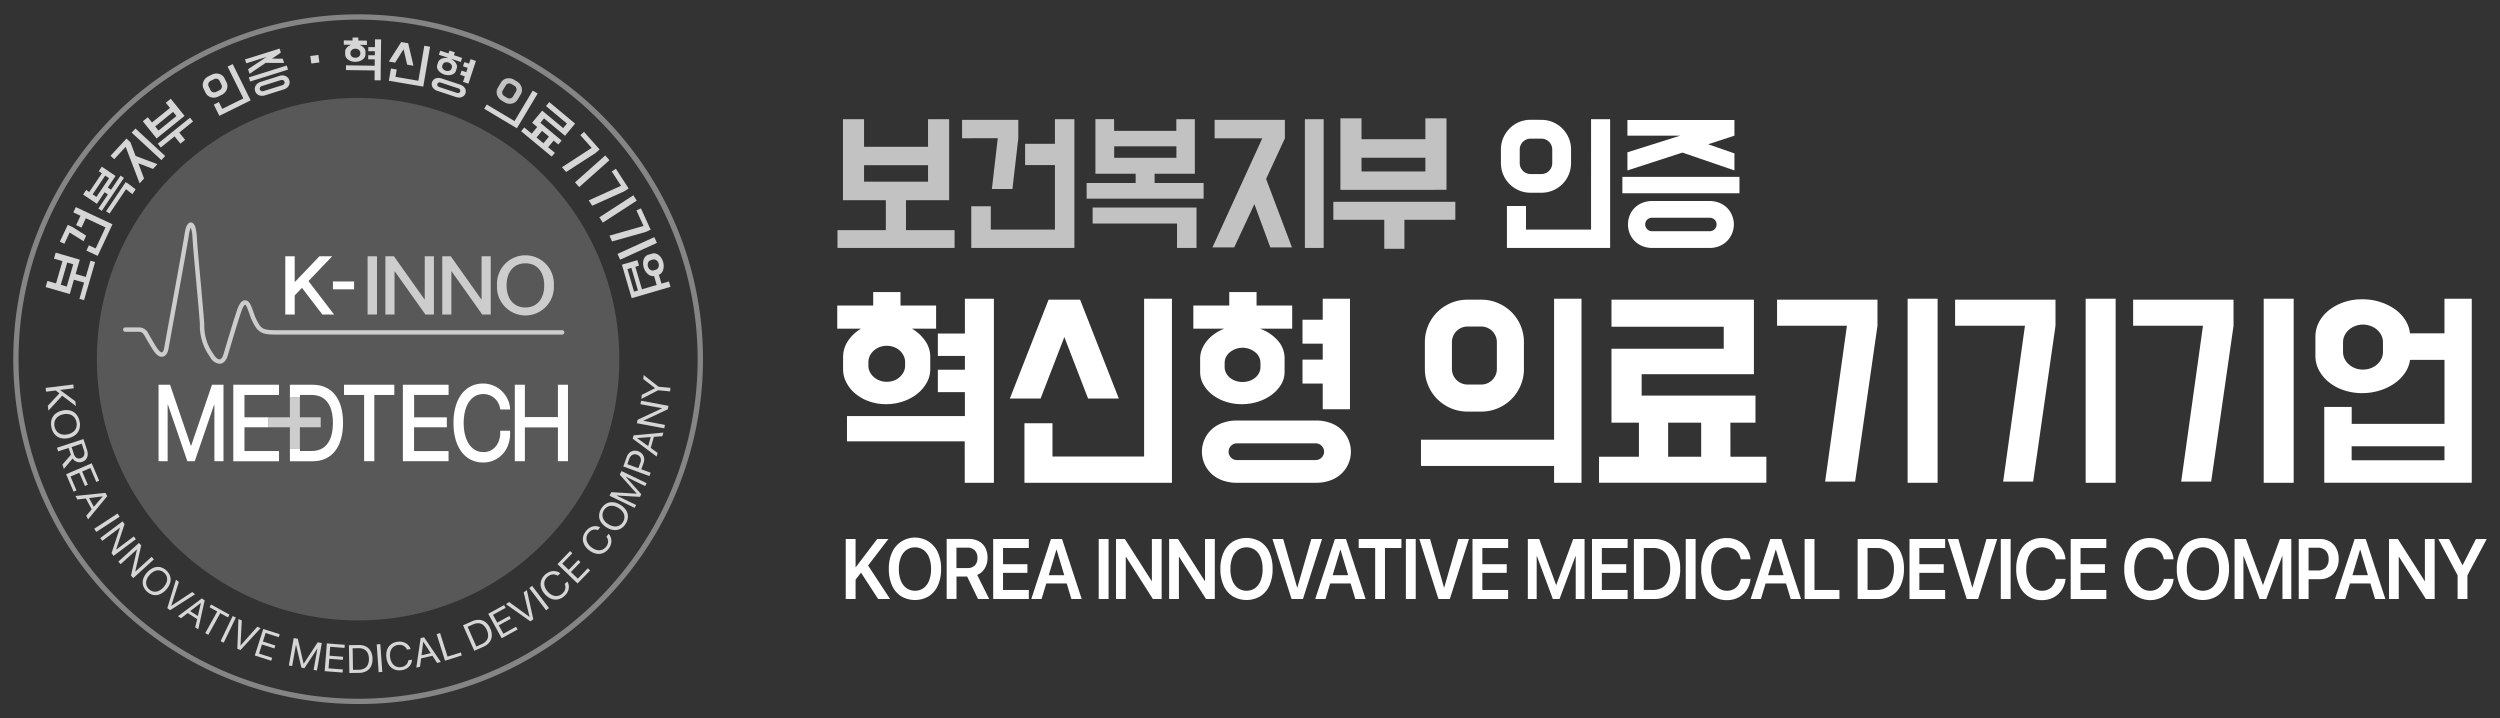
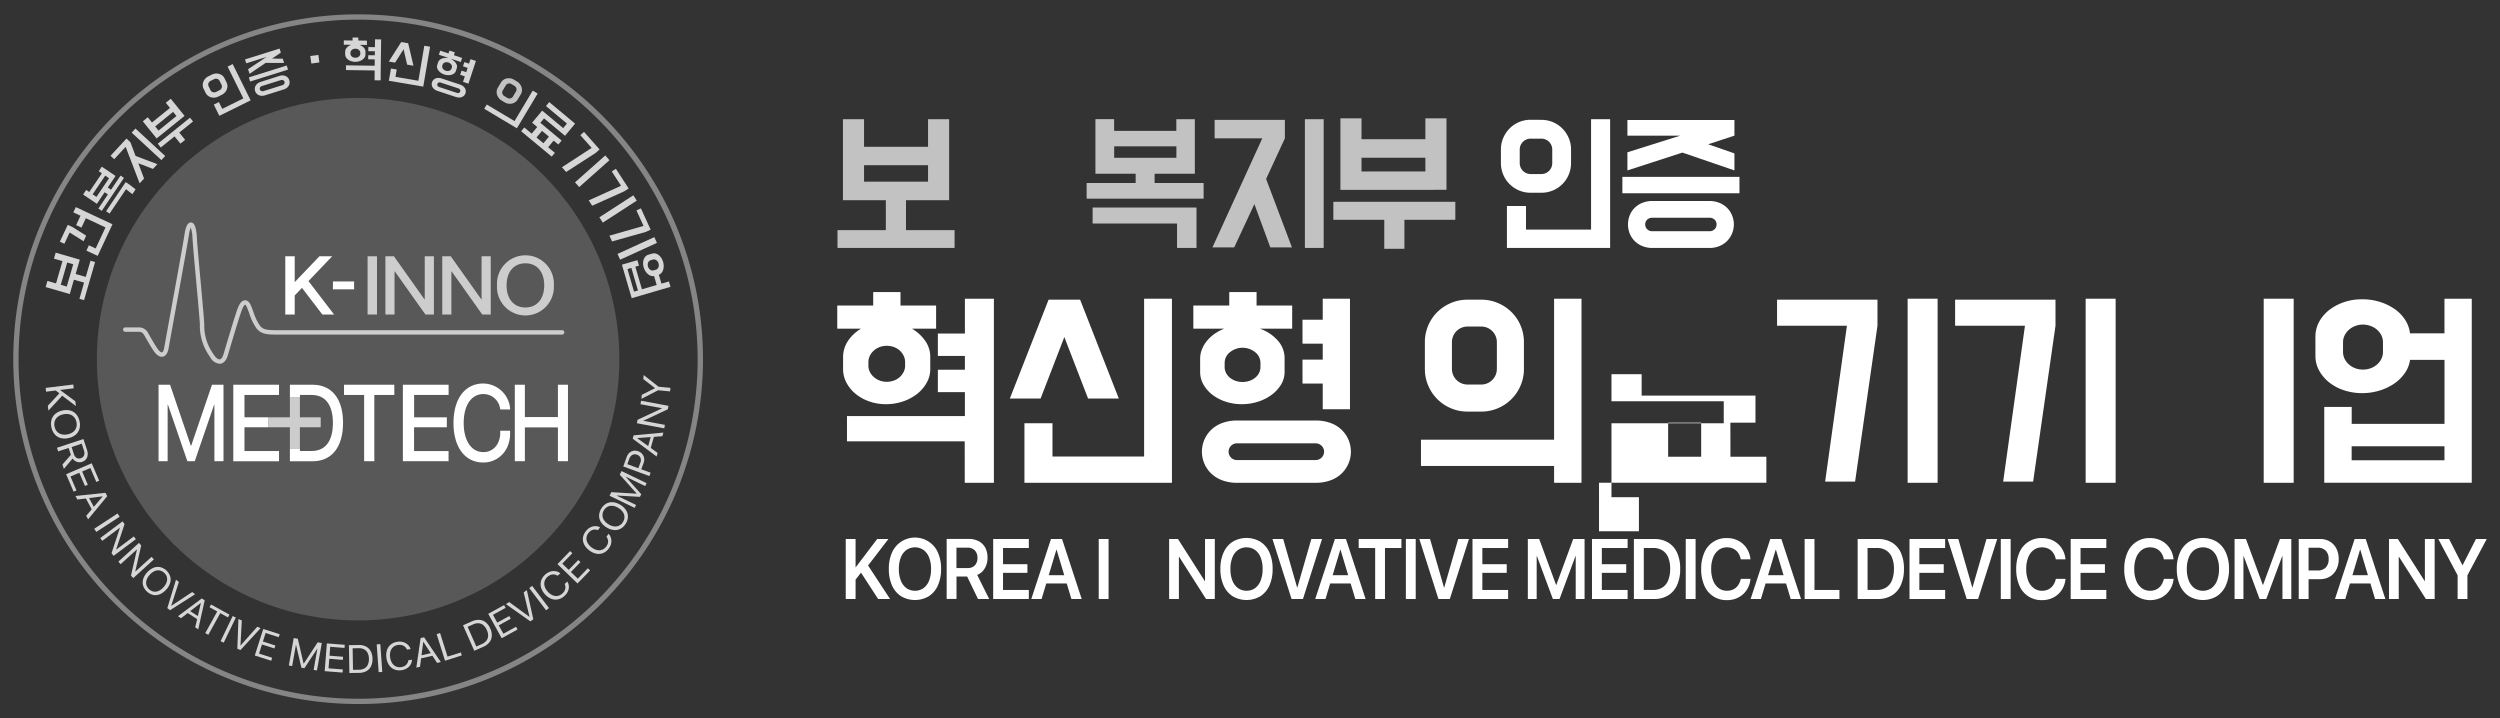
<svg xmlns="http://www.w3.org/2000/svg" width="174" height="50" viewBox="0 0 174 50">
  <rect x="0" y="0" width="174" height="50" fill="#333333" stroke="none" />
  <defs>
    <style>.cls-1,.cls-2,.cls-3,.cls-4,.cls-5,.cls-6{fill:#fff;}.cls-1{fill-opacity:0;}.cls-2{opacity:0.18;}.cls-4{opacity:0.4;}.cls-5{opacity:0.8;}.cls-6{opacity:0.7;}</style>
  </defs>
  <g id="레이어_2" data-name="레이어 2">
    <g id="레이어_1-2" data-name="레이어 1">
      <rect class="cls-1" width="174" height="50" />
      <circle class="cls-2" cx="24.924" cy="25" r="18.182" />
      <path class="cls-3" d="M23.171,19.59h1.475v.547H23.171Z" />
      <polygon class="cls-3" points="23.251 21.89 21.469 19.563 23.119 17.837 22.232 17.837 20.511 19.637 20.511 17.837 19.856 17.837 19.856 21.89 20.511 21.89 20.511 20.564 21.017 20.036 22.436 21.89 23.251 21.89" />
      <path class="cls-4" d="M24.924,49A24,24,0,0,1,7.954,8.029,24,24,0,0,1,41.9,41.971,23.843,23.843,0,0,1,24.924,49Zm0-47.632A23.632,23.632,0,1,0,48.556,25,23.659,23.659,0,0,0,24.924,1.368Z" />
      <path class="cls-5" d="M5.971,19.272l-.707-.2.291-1-1.679-.487L3.753,18l.594.173L3.9,19.726l-.6-.173-.123.427,1.678.487.289-1,.707.2L5.528,20.8l.321.093.77-2.656-.32-.093Zm-1.324.671-.418-.121.45-1.549.417.121Z" />
      <polygon class="cls-5" points="5.105 14.781 5.604 15.015 5.298 15.668 5.67 15.842 5.975 15.189 7.343 15.829 6.658 17.293 6.186 17.072 6.013 17.442 6.798 17.809 7.828 15.609 5.276 14.414 5.105 14.781" />
      <polygon class="cls-5" points="4.847 16.182 5.817 16.792 5.999 16.402 5.054 15.808 4.715 15.649 4.167 16.821 4.48 16.967 4.847 16.182" />
      <polygon class="cls-5" points="8.749 12.673 7.383 14.702 7.626 14.866 8.771 13.166 9.211 13.516 9.438 13.179 9.014 12.851 8.749 12.673" />
      <path class="cls-5" d="M7.282,13.38l.226.153-.661.983.236.159,1.544-2.294-.236-.159-.662.983L7.5,13.053l.542-.806L7.086,11.6l-.213.316.217.147-.877,1.3L6,13.221l-.216.319.96.646Zm-.835.144.876-1.3.267.18-.877,1.3Z" />
      <polygon class="cls-5" points="9.076 9.898 8.802 9.644 7.693 10.843 7.949 11.08 8.745 10.219 9.719 12.761 10.027 12.428 9.628 11.363 10.648 11.757 10.955 11.425 9.437 10.855 9.076 9.898" />
      <rect class="cls-5" x="10.136" y="8.636" width="0.389" height="2.817" transform="translate(-4.058 10.807) rotate(-47.231)" />
      <path class="cls-5" d="M12.847,8.067l-.963-1.194-.346.279.293.363-1.253,1.01-.292-.362-.346.279L10.9,9.636Zm-.8-.281.235.291L11.032,9.088,10.8,8.8Z" />
      <polygon class="cls-5" points="13.224 8.192 10.98 10.003 11.191 10.265 12.149 9.492 12.557 9.997 12.885 9.732 12.477 9.227 13.435 8.454 13.224 8.192" />
      <path class="cls-5" d="M15.2,6.716l.233-.115a.755.755,0,0,0,.218-.163.709.709,0,0,0,.136-.218.654.654,0,0,0,.041-.245.58.58,0,0,0-.062-.244l-.135-.273a.571.571,0,0,0-.155-.2A.664.664,0,0,0,15,5.121a.739.739,0,0,0-.262.075l-.233.115a.755.755,0,0,0-.218.163.7.7,0,0,0-.135.219.666.666,0,0,0-.041.246.566.566,0,0,0,.061.242l.135.273a.587.587,0,0,0,.156.2.647.647,0,0,0,.22.116.7.7,0,0,0,.256.025A.739.739,0,0,0,15.2,6.716Zm-.38-.3a.258.258,0,0,1-.166-.136l-.135-.274a.256.256,0,0,1-.008-.215.3.3,0,0,1,.151-.164l.233-.115a.3.3,0,0,1,.222-.021.26.26,0,0,1,.166.137l.135.273a.256.256,0,0,1,.008.215.294.294,0,0,1-.151.165l-.233.115a.3.3,0,0,1-.136.033A.285.285,0,0,1,14.824,6.418Z" />
      <polygon class="cls-5" points="15.841 4.635 16.937 6.85 15.468 7.577 15.234 7.104 14.88 7.28 15.267 8.062 17.444 6.985 16.195 4.46 15.841 4.635" />
      <rect class="cls-5" x="17.3" y="4.966" width="2.765" height="0.3" transform="translate(-0.675 5.829) rotate(-17.425)" />
      <polygon class="cls-5" points="18.546 3.965 17.267 4.816 17.368 5.137 18.489 4.377 19.773 4.381 19.68 4.084 18.931 4.079 19.547 3.66 19.459 3.38 17.053 4.135 17.139 4.406 18.546 3.965" />
      <path class="cls-5" d="M20.033,5.406a.484.484,0,0,0-.158-.113.556.556,0,0,0-.2-.043.639.639,0,0,0-.218.031L18.14,5.7a.64.64,0,0,0-.2.1.555.555,0,0,0-.138.149.483.483,0,0,0-.065.183.459.459,0,0,0,.019.2.451.451,0,0,0,.1.178.484.484,0,0,0,.159.114.527.527,0,0,0,.2.045.671.671,0,0,0,.219-.031l1.319-.414a.665.665,0,0,0,.2-.1.547.547,0,0,0,.136-.149.5.5,0,0,0,.066-.184.452.452,0,0,0-.02-.2A.458.458,0,0,0,20.033,5.406Zm-.249.426a.206.206,0,0,1-.123.094l-1.319.414a.236.236,0,0,1-.072.012.184.184,0,0,1-.083-.019.175.175,0,0,1-.1-.109.166.166,0,0,1,.017-.142.211.211,0,0,1,.123-.093l1.319-.414a.213.213,0,0,1,.154.006.164.164,0,0,1,.1.107A.17.17,0,0,1,19.784,5.832Z" />
      <rect class="cls-5" x="21.629" y="3.857" width="0.566" height="0.529" transform="translate(-0.362 3.13) rotate(-8.103)" />
      <polygon class="cls-5" points="26.095 3.282 25.637 3.276 25.633 3.561 26.091 3.567 26.087 3.849 25.63 3.843 25.625 4.127 26.083 4.134 26.077 4.575 24.082 4.547 24.078 4.877 26.076 4.905 26.07 5.587 26.493 5.593 26.497 4.937 26.527 2.743 26.103 2.737 26.095 3.282" />
      <path class="cls-5" d="M24.223,4.143a.749.749,0,0,0,.219.116.918.918,0,0,0,.273.045.9.9,0,0,0,.275-.038.754.754,0,0,0,.23-.109.578.578,0,0,0,.157-.163.377.377,0,0,0,.059-.2l0-.192a.384.384,0,0,0-.076-.233.665.665,0,0,0-.211-.184l-.111-.063.5.007,0-.3-.6-.009,0-.21-.4,0,0,.21-.609-.009,0,.3.5.007-.112.06a.644.644,0,0,0-.21.176.4.4,0,0,0-.082.246l0,.179a.387.387,0,0,0,.051.2A.547.547,0,0,0,24.223,4.143Zm.168-.469a.242.242,0,0,1,.03-.114.308.308,0,0,1,.077-.092.369.369,0,0,1,.109-.059.392.392,0,0,1,.134-.019.378.378,0,0,1,.13.023.352.352,0,0,1,.109.062.314.314,0,0,1,.072.094.255.255,0,0,1,.027.114v.052a.253.253,0,0,1-.03.116.3.3,0,0,1-.075.089.315.315,0,0,1-.11.059.376.376,0,0,1-.125.02h-.006A.379.379,0,0,1,24.6,4a.371.371,0,0,1-.108-.062.31.31,0,0,1-.074-.092.246.246,0,0,1-.027-.117Z" />
      <polygon class="cls-5" points="29.118 5.621 27.525 5.35 27.612 4.836 27.21 4.768 27.065 5.622 29.459 6.029 29.932 3.252 29.532 3.184 29.118 5.621" />
      <polygon class="cls-5" points="28.089 3.427 28.336 4.5 28.778 4.575 28.408 3.008 27.926 2.926 27.059 4.283 27.501 4.358 28.089 3.427" />
      <path class="cls-5" d="M30.511,4.9a.729.729,0,0,0,.171.165.884.884,0,0,0,.238.119.956.956,0,0,0,.266.048.776.776,0,0,0,.242-.03.544.544,0,0,0,.189-.1.32.32,0,0,0,.108-.154l.068-.206a.358.358,0,0,0-.023-.274.686.686,0,0,0-.218-.257l-.164-.122.681.225.094-.282-.572-.189.066-.2-.376-.124-.065.2-.579-.191-.093.282.647.213L31,4.033a.748.748,0,0,0-.17.023.627.627,0,0,0-.15.06.5.5,0,0,0-.115.093.352.352,0,0,0-.069.118l-.065.2a.344.344,0,0,0-.008.188A.527.527,0,0,0,30.511,4.9Zm.275-.339.021-.06a.237.237,0,0,1,.156-.152.373.373,0,0,1,.247,0,.364.364,0,0,1,.2.147.236.236,0,0,1,.036.215h0l-.02.061a.228.228,0,0,1-.059.093.274.274,0,0,1-.1.058.348.348,0,0,1-.118.019h0a.415.415,0,0,1-.129-.021.437.437,0,0,1-.116-.059.345.345,0,0,1-.084-.087.273.273,0,0,1-.043-.1A.233.233,0,0,1,30.786,4.561Z" />
      <path class="cls-5" d="M32.349,6.125a.53.53,0,0,0-.138-.142.734.734,0,0,0-.2-.1l-1.275-.421a.71.71,0,0,0-.218-.038h-.009a.512.512,0,0,0-.186.033.442.442,0,0,0-.155.1.431.431,0,0,0-.118.357.437.437,0,0,0,.066.172.526.526,0,0,0,.137.142.706.706,0,0,0,.2.1l1.275.422a.735.735,0,0,0,.218.038.54.54,0,0,0,.195-.032.444.444,0,0,0,.156-.1.407.407,0,0,0,.1-.165.4.4,0,0,0,.018-.191A.433.433,0,0,0,32.349,6.125Zm-.319.243a.151.151,0,0,1-.088.095.182.182,0,0,1-.072.015.18.18,0,0,1-.06-.01l-1.256-.415a.173.173,0,0,1-.1-.083.157.157,0,0,1,.073-.222.174.174,0,0,1,.131-.006l1.257.415a.182.182,0,0,1,.1.083A.149.149,0,0,1,32.03,6.368Z" />
      <polygon class="cls-5" points="32.646 4.43 32.321 4.323 32.224 4.616 32.549 4.724 32.45 5.024 32.125 4.916 32.028 5.21 32.353 5.317 32.227 5.699 32.602 5.823 33.124 4.242 32.749 4.118 32.646 4.43" />
      <polygon class="cls-5" points="37.078 6.306 35.811 8.428 33.878 7.274 33.7 7.571 35.975 8.929 37.42 6.51 37.078 6.306" />
      <path class="cls-6" d="M34.715,6.82a.729.729,0,0,0,.2.18l.2.119a.718.718,0,0,0,.514.091.65.65,0,0,0,.231-.1.591.591,0,0,0,.171-.184l.216-.361a.585.585,0,0,0,.08-.238.63.63,0,0,0-.023-.248.731.731,0,0,0-.324-.409l-.2-.12a.717.717,0,0,0-.255-.094.726.726,0,0,0-.122-.01.692.692,0,0,0-.137.013.644.644,0,0,0-.229.1.591.591,0,0,0-.171.184l-.216.361a.585.585,0,0,0-.08.238.641.641,0,0,0,.022.25A.7.7,0,0,0,34.715,6.82ZM34.99,6.3l.216-.361a.259.259,0,0,1,.176-.124.3.3,0,0,1,.22.038l.2.12a.3.3,0,0,1,.138.176.26.26,0,0,1-.026.213l-.215.361a.261.261,0,0,1-.176.124.285.285,0,0,1-.064.007.3.3,0,0,1-.156-.045l-.2-.12a.3.3,0,0,1-.138-.175A.261.261,0,0,1,34.99,6.3Z" />
      <path class="cls-5" d="M37.864,8.239l1.462,1.213.7-.848-1.8-1.5L38,7.383,39.459,8.6l-.262.316L37.735,7.7l-.7.841.357.3-.383.461-.519-.431-.219.264L38.4,10.9l.219-.263-.469-.389.383-.461.327.271.228-.276L37.608,8.548Zm-.14.87.482.4-.383.461-.481-.4Z" />
      <polygon class="cls-5" points="41.732 10.4 40.647 9.179 40.391 9.407 41.18 10.294 39.11 11.64 39.403 11.97 41.455 10.646 41.732 10.4" />
      <rect class="cls-5" x="39.811" y="11.7" width="2.817" height="0.441" transform="translate(2.492 30.396) rotate(-41.634)" />
      <polygon class="cls-5" points="43.754 13.118 42.866 11.747 42.579 11.934 43.224 12.93 40.975 13.948 41.215 14.318 43.443 13.319 43.754 13.118" />
      <rect class="cls-5" x="41.609" y="14.323" width="2.817" height="0.441" transform="translate(-0.993 25.731) rotate(-32.942)" />
      <polygon class="cls-5" points="45.286 15.986 44.608 14.501 44.296 14.644 44.79 15.723 42.416 16.403 42.599 16.803 44.95 16.141 45.286 15.986" />
      <rect class="cls-5" x="42.942" y="17.069" width="2.817" height="0.441" transform="translate(-3.174 19.998) rotate(-24.56)" />
      <path class="cls-5" d="M46.557,19.589l-.52.152-.181-.619.027-.012a.422.422,0,0,0,.167-.128.591.591,0,0,0,.107-.207.9.9,0,0,0,.036-.26,1.009,1.009,0,0,0-.042-.285l-.006-.023a.987.987,0,0,0-.111-.241.875.875,0,0,0-.172-.2.623.623,0,0,0-.218-.117.439.439,0,0,0-.246,0l-.278.081a.424.424,0,0,0-.19.116.591.591,0,0,0-.124.2.788.788,0,0,0-.046.263,1.018,1.018,0,0,0,.042.3,1.09,1.09,0,0,0,.116.26.934.934,0,0,0,.168.2.629.629,0,0,0,.2.121.41.41,0,0,0,.209.025l.029,0,.18.619-1.026.3-.458-1.57.254-.075-.111-.382-1.078.315.681,2.332,2.7-.79Zm-2.428.709-.458-1.571.273-.08.459,1.571Zm1.7-1.694a.312.312,0,0,1-.072.105.258.258,0,0,1-.11.063l-.143.042a.243.243,0,0,1-.075.011.3.3,0,0,1-.052,0,.31.31,0,0,1-.117-.05.351.351,0,0,1-.1-.1.433.433,0,0,1-.062-.13.407.407,0,0,1-.017-.142.374.374,0,0,1,.029-.13.327.327,0,0,1,.072-.1.271.271,0,0,1,.11-.064l.144-.041a.249.249,0,0,1,.127-.006.317.317,0,0,1,.117.05.369.369,0,0,1,.095.094.423.423,0,0,1,.062.128.418.418,0,0,1,.017.144A.38.38,0,0,1,45.824,18.6Z" />
      <polygon class="cls-5" points="5.284 28.263 5.244 27.931 4.189 27.15 4.188 27.141 5.132 27.025 5.1 26.761 3.176 26.998 3.208 27.262 3.881 27.179 4.135 27.377 3.328 28.24 3.37 28.578 4.33 27.541 5.284 28.263" />
      <path class="cls-5" d="M4.771,30.489h0a1.1,1.1,0,0,0,.493-.232.832.832,0,0,0,.264-.406,1.051,1.051,0,0,0,.007-.536,1.064,1.064,0,0,0-.232-.484.848.848,0,0,0-.412-.258,1.1,1.1,0,0,0-.545,0h0a1.117,1.117,0,0,0-.494.231.842.842,0,0,0-.265.408,1.082,1.082,0,0,0-.006.538,1.051,1.051,0,0,0,.233.483.839.839,0,0,0,.411.257A1.117,1.117,0,0,0,4.771,30.489ZM3.8,29.7a.729.729,0,0,1,.011-.39.648.648,0,0,1,.211-.3.908.908,0,0,1,.384-.174h0a.927.927,0,0,1,.422,0,.636.636,0,0,1,.316.184.726.726,0,0,1,.174.348.713.713,0,0,1-.011.388.627.627,0,0,1-.209.3.931.931,0,0,1-.384.173h0a.919.919,0,0,1-.42,0,.632.632,0,0,1-.317-.18A.719.719,0,0,1,3.8,29.7Z" />
      <path class="cls-5" d="M5.353,32.144a.55.55,0,0,0,.367,0h0a.547.547,0,0,0,.263-.175A.554.554,0,0,0,6.1,31.68a.827.827,0,0,0-.044-.363l-.249-.76-1.842.606.083.253.729-.24.154.469,0,.008,0,.008-.586.673.1.3.61-.72A.6.6,0,0,0,5.353,32.144Zm.335-1.267.155.473a.494.494,0,0,1,.009.338.336.336,0,0,1-.221.2h0a.348.348,0,0,1-.3-.02.475.475,0,0,1-.191-.271l-.159-.485Z" />
      <polygon class="cls-5" points="4.907 33.165 5.519 32.903 5.913 33.822 6.111 33.738 5.717 32.818 6.289 32.573 6.704 33.543 6.904 33.458 6.384 32.243 4.602 33.006 5.122 34.221 5.322 34.135 4.907 33.165" />
      <path class="cls-5" d="M7.429,34.469h0L7.336,34.3l-2.083.22.132.246.591-.073.407.756L6,35.9l.132.246,1.332-1.616Zm-.9.808L6.2,34.663l.946-.116,0,.005h0Z" />
      <rect class="cls-5" x="6.473" y="36.249" width="1.939" height="0.266" transform="translate(-18.671 9.978) rotate(-33.122)" />
      <polygon class="cls-5" points="9.313 37.336 8.088 38.253 8.083 38.247 8.669 36.476 8.528 36.288 6.977 37.45 7.12 37.642 8.345 36.725 8.349 36.73 7.763 38.501 7.904 38.689 9.456 37.527 9.313 37.336" />
      <polygon class="cls-5" points="10.55 38.756 9.416 39.784 9.412 39.779 9.828 37.961 9.67 37.787 8.235 39.09 8.395 39.267 9.529 38.239 9.533 38.244 9.117 40.062 9.275 40.236 10.71 38.933 10.55 38.756" />
      <path class="cls-5" d="M11.843,40.109a.985.985,0,0,0-.7-.638.815.815,0,0,0-.463.047,1.2,1.2,0,0,0-.438.32l0,0a1.2,1.2,0,0,0-.277.466.81.81,0,0,0,0,.465.985.985,0,0,0,.7.64.809.809,0,0,0,.461-.049,1.21,1.21,0,0,0,.438-.321l0,0a1.2,1.2,0,0,0,.277-.466A.806.806,0,0,0,11.843,40.109Zm-.245.406a.985.985,0,0,1-.219.358l0,0a.992.992,0,0,1-.334.252.622.622,0,0,1-.346.051.666.666,0,0,1-.51-.463.622.622,0,0,1,.015-.351.985.985,0,0,1,.219-.358l0,0a1,1,0,0,1,.336-.253.594.594,0,0,1,.665.114.6.6,0,0,1,.19.3A.61.61,0,0,1,11.6,40.515Z" />
      <polygon class="cls-5" points="13.376 41.205 11.919 42.169 11.915 42.166 12.451 40.503 12.249 40.35 11.646 42.326 11.837 42.471 13.578 41.359 13.376 41.205" />
      <path class="cls-5" d="M14.145,41.718l-.1-.066-1.659,1.236.214.138.466-.359.655.423-.136.573.213.137.448-2.018-.1-.064Zm-.375,1.16-.533-.344.746-.575,0,0h0Z" />
      <polygon class="cls-5" points="15.971 42.78 14.689 42.073 14.584 42.263 15.119 42.559 14.287 44.065 14.499 44.182 15.331 42.675 15.866 42.971 15.971 42.78" />
      <rect class="cls-5" x="14.914" y="43.682" width="1.939" height="0.242" transform="translate(-30.472 39.099) rotate(-64.275)" />
      <polygon class="cls-5" points="17.903 43.624 16.742 44.929 16.737 44.927 16.83 43.183 16.595 43.086 16.519 45.151 16.74 45.242 18.138 43.72 17.903 43.624" />
      <polygon class="cls-5" points="17.733 45.623 18.877 45.989 18.943 45.781 18.029 45.49 18.232 44.855 19.098 45.131 19.164 44.927 18.297 44.65 18.487 44.057 19.4 44.349 19.467 44.142 18.322 43.777 17.733 45.623" />
      <polygon class="cls-5" points="21.139 46.191 21.13 46.189 20.728 44.459 20.442 44.408 20.103 46.317 20.334 46.358 20.596 44.883 20.605 44.884 20.977 46.472 21.186 46.509 22.082 45.147 22.09 45.148 21.828 46.623 22.059 46.664 22.398 44.755 22.112 44.705 21.139 46.191" />
      <polygon class="cls-5" points="22.598 46.713 23.843 46.811 23.86 46.594 22.866 46.516 22.918 45.851 23.861 45.926 23.878 45.711 22.935 45.637 22.983 45.017 23.978 45.095 23.995 44.878 22.75 44.78 22.598 46.713" />
      <path class="cls-5" d="M25.476,45a1.058,1.058,0,0,0-.514-.107l-.677.011.031,1.938.678-.011a1.063,1.063,0,0,0,.511-.123.778.778,0,0,0,.32-.337,1.118,1.118,0,0,0,.1-.525v0a1.1,1.1,0,0,0-.122-.518A.78.78,0,0,0,25.476,45Zm.2.853a.912.912,0,0,1-.075.409.566.566,0,0,1-.237.258.79.79,0,0,1-.386.094l-.41.007-.024-1.5.409-.007a.791.791,0,0,1,.389.08.561.561,0,0,1,.245.251.911.911,0,0,1,.089.408Z" />
      <rect class="cls-5" x="26.286" y="44.837" width="0.252" height="1.939" transform="translate(-3.151 1.968) rotate(-4.027)" />
      <path class="cls-5" d="M28.422,45.97a.594.594,0,0,1-.093.229.519.519,0,0,1-.171.155.693.693,0,0,1-.244.078.611.611,0,0,1-.625-.288.953.953,0,0,1-.136-.395v0a.948.948,0,0,1,.025-.417.635.635,0,0,1,.193-.3.627.627,0,0,1,.333-.142.685.685,0,0,1,.258.01.524.524,0,0,1,.205.1.539.539,0,0,1,.143.184l.013.027.252-.034,0-.013a.72.72,0,0,0-.2-.3.787.787,0,0,0-.313-.173.91.91,0,0,0-.388-.025.939.939,0,0,0-.467.187.831.831,0,0,0-.271.387,1.178,1.178,0,0,0-.041.54h0a1.156,1.156,0,0,0,.183.51.827.827,0,0,0,.364.3.938.938,0,0,0,.5.057.95.95,0,0,0,.369-.126.76.76,0,0,0,.255-.249.737.737,0,0,0,.108-.341v-.014l-.251.034Z" />
      <path class="cls-5" d="M29.456,44.371h0l-.01,0-.048.011h0l-.123.029-.3,2.057.257-.059.076-.587.79-.181.323.495.258-.059-1.164-1.722Zm-.118,1.236.12-.939h.005l.517.792Z" />
      <polygon class="cls-5" points="31.148 45.702 30.63 44.061 30.39 44.137 30.974 45.986 32.141 45.617 32.076 45.41 31.148 45.702" />
      <path class="cls-5" d="M34.121,43.743a1.09,1.09,0,0,0-.315-.43.78.78,0,0,0-.435-.169,1.077,1.077,0,0,0-.519.1l-.625.276.782,1.774.626-.277a1.075,1.075,0,0,0,.427-.314.775.775,0,0,0,.167-.436,1.116,1.116,0,0,0-.107-.525Zm-.267.847a.8.8,0,0,1-.322.238L33.153,45l-.606-1.375.378-.167a.813.813,0,0,1,.393-.079.57.57,0,0,1,.325.135.918.918,0,0,1,.242.341v0a.9.9,0,0,1,.088.407A.56.56,0,0,1,33.854,44.59Z" />
      <polygon class="cls-5" points="35.034 44.107 34.712 43.523 35.549 43.063 35.445 42.874 34.609 43.335 34.309 42.79 35.191 42.304 35.086 42.114 33.981 42.722 34.917 44.42 36.021 43.812 35.916 43.621 35.034 44.107" />
      <polygon class="cls-5" points="36.447 41.224 36.857 42.932 36.852 42.935 35.433 41.9 35.212 42.048 36.911 43.245 37.12 43.106 36.669 41.076 36.447 41.224" />
      <rect class="cls-5" x="37.395" y="40.656" width="0.254" height="1.939" transform="translate(-17.532 31.155) rotate(-37.2)" />
      <path class="cls-5" d="M39.5,40.469l-.194.168,0,.012a.586.586,0,0,1,.047.243.532.532,0,0,1-.06.226.681.681,0,0,1-.163.2.617.617,0,0,1-.684.105.942.942,0,0,1-.332-.256h0a.932.932,0,0,1-.207-.364.637.637,0,0,1,0-.357.647.647,0,0,1,.2-.3.7.7,0,0,1,.223-.134.529.529,0,0,1,.228-.03.544.544,0,0,1,.22.075l.027.016.194-.168-.011-.009a.7.7,0,0,0-.327-.141.8.8,0,0,0-.359.028,1.032,1.032,0,0,0-.632.61.83.83,0,0,0-.017.474,1.151,1.151,0,0,0,.26.475h0a1.158,1.158,0,0,0,.434.326.838.838,0,0,0,.473.051.942.942,0,0,0,.452-.229.969.969,0,0,0,.243-.31.774.774,0,0,0,.079-.35.718.718,0,0,0-.1-.345Z" />
      <polygon class="cls-5" points="40.214 40.275 39.735 39.812 40.399 39.125 40.245 38.976 39.581 39.662 39.133 39.23 39.834 38.506 39.678 38.355 38.801 39.261 40.194 40.609 41.071 39.703 40.914 39.551 40.214 40.275" />
      <path class="cls-5" d="M42.37,37.164l-.009-.01-.152.2.007.011a.614.614,0,0,1,.1.227.508.508,0,0,1-.011.229.641.641,0,0,1-.116.226.608.608,0,0,1-.286.216.626.626,0,0,1-.355.018.972.972,0,0,1-.376-.184h0a.958.958,0,0,1-.277-.313.6.6,0,0,1,.056-.679.679.679,0,0,1,.188-.174.5.5,0,0,1,.215-.072.531.531,0,0,1,.23.03l.029.01.153-.2-.013-.005a.7.7,0,0,0-.347-.074.767.767,0,0,0-.342.1.9.9,0,0,0-.29.254.925.925,0,0,0-.2.459.826.826,0,0,0,.085.462,1.17,1.17,0,0,0,.353.41h0a1.171,1.171,0,0,0,.49.231.82.82,0,0,0,.469-.041.916.916,0,0,0,.391-.309.942.942,0,0,0,.17-.347.774.774,0,0,0,0-.355A.716.716,0,0,0,42.37,37.164Z" />
      <path class="cls-5" d="M43.181,35.139h0a1.157,1.157,0,0,0-.511-.183.815.815,0,0,0-.461.089,1.042,1.042,0,0,0-.513.833.815.815,0,0,0,.127.453,1.184,1.184,0,0,0,.393.375h0a1.172,1.172,0,0,0,.511.184.814.814,0,0,0,.463-.09.954.954,0,0,0,.361-.354.935.935,0,0,0,.152-.48.813.813,0,0,0-.128-.452A1.188,1.188,0,0,0,43.181,35.139Zm.18,1.19a.631.631,0,0,1-.267.252.617.617,0,0,1-.351.055.957.957,0,0,1-.394-.147h0a.966.966,0,0,1-.309-.286.619.619,0,0,1-.107-.338.641.641,0,0,1,.1-.351.65.65,0,0,1,.266-.251.615.615,0,0,1,.35-.055.959.959,0,0,1,.394.148h0a.978.978,0,0,1,.308.284.617.617,0,0,1,.11.337A.634.634,0,0,1,43.361,36.329Z" />
      <polygon class="cls-5" points="43.135 33.037 44.314 34.353 44.31 34.36 42.547 34.254 42.425 34.505 44.171 35.349 44.269 35.146 42.92 34.494 42.924 34.487 44.542 34.581 44.631 34.397 43.552 33.188 43.556 33.18 44.904 33.832 45.002 33.629 43.257 32.785 43.135 33.037" />
      <path class="cls-5" d="M44.791,32.23a.676.676,0,0,0,.041-.339A.581.581,0,0,0,44.7,31.6a.636.636,0,0,0-.276-.19h0a.622.622,0,0,0-.332-.034.574.574,0,0,0-.282.137.684.684,0,0,0-.188.284l-.2.551-.043.117,1.818.67.087-.233-.65-.24Zm-.774-.572a.386.386,0,0,1,.322-.007h0a.385.385,0,0,1,.24.214.472.472,0,0,1-.013.349l-.138.374-.767-.283.138-.374A.479.479,0,0,1,44.017,31.658Z" />
      <path class="cls-5" d="M44.078,30.378l-.043.154L45.7,31.774l.071-.251-.479-.346.219-.773.589-.044.071-.252L44.1,30.3Zm1.035.671-.767-.554,0-.005h0l.942-.07Z" />
      <polygon class="cls-5" points="44.576 28.132 46.08 28.413 46.079 28.42 44.373 29.219 44.328 29.457 46.234 29.813 46.279 29.571 44.775 29.29 44.777 29.283 46.482 28.484 46.527 28.246 44.621 27.89 44.576 28.132" />
      <polygon class="cls-5" points="45.832 26.914 44.8 26.103 44.773 26.385 45.588 27.011 45.587 27.019 44.668 27.479 44.641 27.761 45.808 27.162 46.638 27.242 46.662 26.994 45.832 26.914" />
      <path class="cls-6" d="M25.584,17.837h.655V21.89h-.655Z" />
      <path class="cls-6" d="M26.824,17.837h.593l2.128,3h.017v-3H30.2V21.89h-.591l-2.13-3H27.46v3h-.636Z" />
      <path class="cls-6" d="M30.78,17.837h.593l2.128,3h.017v-3h.637V21.89h-.591l-2.13-3h-.018v3H30.78Z" />
      <path class="cls-6" d="M34.592,19.865v-.006a1.981,1.981,0,1,1,3.956,0v.006a1.981,1.981,0,1,1-3.956,0Zm3.286,0v-.006c0-.941-.506-1.533-1.308-1.533s-1.311.589-1.311,1.533v.006c0,.943.509,1.536,1.311,1.536S37.878,20.8,37.878,19.865Z" />
      <path class="cls-6" d="M15.273,25.316a.817.817,0,0,1-.633-.438c-.028-.043-.057-.085-.085-.127a3.668,3.668,0,0,1-.644-2.2c-.049-.722-.156-1.888-.26-3.016-.113-1.229-.219-2.389-.255-2.993a2.343,2.343,0,0,0-.117-.7,1.739,1.739,0,0,0-.127.487c-.086.577-.562,3.2-.944,5.3-.225,1.235-.419,2.3-.464,2.571-.061.366-.2.575-.4.622s-.425-.083-.614-.353c-.212-.3-.443-.711-.6-.981l-.064-.112c-.124-.217-.221-.283-.416-.283H8.709a.154.154,0,0,1,0-.307h.944a.729.729,0,0,1,.683.438l.064.113c.15.265.377.666.581.956.116.166.237.242.294.229s.124-.115.166-.372.24-1.34.465-2.576c.382-2.1.857-4.717.942-5.289.082-.549.229-.81.446-.8.149.007.355.122.409,1.044.035.6.141,1.757.254,2.983.1,1.129.211,2.3.261,3.023a3.383,3.383,0,0,0,.591,2.044c.029.043.059.086.088.131.129.2.286.315.4.3s.2-.154.268-.38c.172-.585.75-2.54.964-3.131.144-.394.32-.6.524-.6.169,0,.308.121.414.372.054.126.108.271.166.426a3.865,3.865,0,0,0,.457.971c.2.216.324.312,1.107.312H39.11a.154.154,0,1,1,0,.307H19.2c-.812,0-1.045-.1-1.331-.41a3.739,3.739,0,0,1-.52-1.072c-.057-.151-.111-.294-.162-.414-.07-.166-.124-.185-.124-.185-.021,0-.125.078-.242.4-.212.582-.787,2.529-.958,3.112-.133.45-.355.573-.518.6A.4.4,0,0,1,15.273,25.316Z" />
      <polygon class="cls-6" points="22.321 29.044 20.872 29.044 20.872 27.664 20.177 27.664 20.177 29.044 18.676 29.044 18.676 29.738 20.177 29.738 20.177 31.214 20.872 31.214 20.872 29.738 22.321 29.738 22.321 29.044" />
      <path class="cls-3" d="M11.035,26.777h.8l1.449,4.253h.019l1.452-4.253h.8V32.1h-.633V28.172h-.021L13.555,32.1H13.04l-1.35-3.932h-.022V32.1h-.633Z" />
      <path class="cls-3" d="M25.344,27.489h-1.4v-.712h3.5v.712H26.053V32.1h-.709Z" />
      <path class="cls-3" d="M28.04,26.777h3.183v.712h-2.4v1.555H31.1v.694H28.819v1.654h2.4V32.1H28.04Z" />
      <path class="cls-3" d="M31.563,29.439v0c0-1.691.806-2.747,2.076-2.747a1.9,1.9,0,0,1,1.868,1.776l.006.033h-.689l-.019-.074a1.171,1.171,0,0,0-1.166-1c-.832,0-1.366.783-1.366,2.016v0c0,1.233.537,2.023,1.366,2.023a1.092,1.092,0,0,0,1-.6,1.5,1.5,0,0,0,.176-.694l0-.193h.689l0,.2a2.244,2.244,0,0,1-.132.771,1.817,1.817,0,0,1-1.74,1.24C32.369,32.193,31.563,31.13,31.563,29.439Z" />
      <path class="cls-3" d="M35.831,26.777h.7v2.252h2.3V26.777h.7V32.1h-.7V29.745h-2.3V32.1h-.7Z" />
      <path class="cls-3" d="M21.757,26.777h-1.58v.887h.7v-.175h.819c.944,0,1.474.691,1.474,1.942v.008c0,1.259-.524,1.949-1.474,1.949h-.819v-.174h-.7v.89h1.58c1.334,0,2.119-.989,2.119-2.673v-.007C23.876,27.748,23.085,26.777,21.757,26.777Z" />
      <polygon class="cls-3" points="17.015 29.738 18.676 29.738 18.676 29.044 17.015 29.044 17.015 27.489 19.42 27.489 19.42 26.777 16.237 26.777 16.237 32.104 19.42 32.104 19.42 31.392 17.015 31.392 17.015 29.738" />
      <path class="cls-6" d="M63.056,13.932v2.085h3.383v1.241H58.29V16.017h3.364V13.932H58.669V8.294h1.469v1.924h4.454V8.294H66.06v5.638Zm1.536-1.289V11.5H60.138v1.146Z" />
-       <path class="cls-6" d="M66.96,8.341h3.914v1.28l-.408,3.534H69.035l.408-3.534H66.96Zm6.463,1.668V8.294h1.355v8.964H67.6v-2.9H68.96v1.621h4.463V11.487H71.347V10.009Z" />
      <path class="cls-6" d="M79.042,12.738v-.644h-2.8v-3.8h1.3v.815h4.33V8.294h1.289v3.8h-2.8v.644h3.411v1.09H75.63v-1.09Zm4.235,1.706v2.814H81.921v-1.7H76.047V14.444Zm-1.4-3.459v-.8h-4.33v.8Z" />
      <path class="cls-6" d="M88.12,12.454l1.8,4.766H88.413l-1.108-3.013L85.9,17.22H84.386l3.468-7.59H84.538V8.341h4.89V9.63Zm4.008,4.8H90.82V8.294h1.308Z" />
      <path class="cls-6" d="M96.345,17.315V15.3H92.8V14.046h8.491V15.3H97.747v2.018Zm-3.052-4.1V8.237h1.469v1.45h4.444V8.237h1.469v4.975Zm1.469-1.279h4.444v-.957H94.762Z" />
      <path class="cls-3" d="M107.279,8.341a2.042,2.042,0,0,1,1.464.607,2.131,2.131,0,0,1,.441.658,2.014,2.014,0,0,1,.161.8v.948a2.041,2.041,0,0,1-.161.8,2.036,2.036,0,0,1-1.1,1.1,2.028,2.028,0,0,1-.806.161h-.748a2.058,2.058,0,0,1-2.066-2.065v-.948a2,2,0,0,1,.161-.8,2.113,2.113,0,0,1,.441-.658,2.017,2.017,0,0,1,.658-.446,2.049,2.049,0,0,1,.806-.161Zm-1.07,7.638h4.529V8.294h1.327v8.964h-7.183V14.339h1.327Zm.322-6.33a.76.76,0,0,0-.758.758v.948a.76.76,0,0,0,.758.758h.748a.76.76,0,0,0,.758-.758v-.948a.76.76,0,0,0-.758-.758Z" />
      <path class="cls-3" d="M121.066,12.312v1.137h-8.149V12.312Zm-4.122-2.871h-3.676V8.351h7.448v1.09l-1.829.6,1.829.635v1.185l-3.62-1.241-3.828,1.241V10.6Zm2.038,4.548a1.838,1.838,0,0,1,.658.118,1.641,1.641,0,0,1,.536.332,1.559,1.559,0,0,1,.36.517,1.644,1.644,0,0,1-.36,1.847,1.6,1.6,0,0,1-.536.337,1.816,1.816,0,0,1-.658.118H115a1.822,1.822,0,0,1-.659-.118,1.589,1.589,0,0,1-.9-.853,1.731,1.731,0,0,1,0-1.331,1.53,1.53,0,0,1,.36-.517,1.637,1.637,0,0,1,.535-.332,1.843,1.843,0,0,1,.659-.118ZM115,15.155a.489.489,0,0,0-.355.132.442.442,0,0,0-.138.332.456.456,0,0,0,.138.336.477.477,0,0,0,.355.138h3.98a.48.48,0,0,0,.355-.138.456.456,0,0,0,.138-.336.442.442,0,0,0-.138-.332.492.492,0,0,0-.355-.132Z" />
      <polygon class="cls-3" points="61.834 37.514 61.051 37.514 59.564 39.476 59.548 39.476 59.548 37.514 58.863 37.514 58.863 41.691 59.548 41.691 59.548 40.343 59.926 39.856 61.117 41.691 61.948 41.691 60.418 39.358 61.834 37.514" />
      <path class="cls-3" d="M64.647,37.705a1.747,1.747,0,0,0-2.562.747,2.724,2.724,0,0,0-.222,1.146V39.6a2.737,2.737,0,0,0,.221,1.148,1.715,1.715,0,0,0,.629.748,1.9,1.9,0,0,0,1.935,0,1.713,1.713,0,0,0,.628-.748A2.737,2.737,0,0,0,65.5,39.6V39.6a2.724,2.724,0,0,0-.222-1.146A1.713,1.713,0,0,0,64.647,37.705Zm.155,1.9a2.167,2.167,0,0,1-.135.8,1.185,1.185,0,0,1-.387.527,1.052,1.052,0,0,1-1.193,0,1.18,1.18,0,0,1-.39-.525,2.155,2.155,0,0,1-.136-.8V39.6a2.15,2.15,0,0,1,.136-.8,1.165,1.165,0,0,1,.391-.522,1.052,1.052,0,0,1,1.189,0,1.177,1.177,0,0,1,.389.524,2.146,2.146,0,0,1,.136.8Z" />
      <path class="cls-3" d="M68.536,39.563a1.389,1.389,0,0,0,.195-.741v-.006a1.436,1.436,0,0,0-.159-.7,1.106,1.106,0,0,0-.454-.45,1.475,1.475,0,0,0-.7-.157h-1.53v4.177h.685V40.127h.741l.755,1.564h.78l-.836-1.676A1.081,1.081,0,0,0,68.536,39.563Zm-1.194-.026h-.773V38.116h.76a.693.693,0,0,1,.513.189.7.7,0,0,1,.188.517v.006a.72.72,0,0,1-.18.522A.673.673,0,0,1,67.342,39.537Z" />
      <polygon class="cls-3" points="69.126 41.691 71.606 41.691 71.606 41.062 69.811 41.062 69.811 39.87 71.508 39.87 71.508 39.268 69.811 39.268 69.811 38.142 71.606 38.142 71.606 37.514 69.126 37.514 69.126 41.691" />
      <path class="cls-3" d="M73.724,37.514h-.576l-1.37,4.177h.716l.325-1.08h1.426l.324,1.08h.717l-1.368-4.177Zm-.733,2.521.534-1.778h.013l.534,1.778Z" />
      <rect class="cls-3" x="76.471" y="37.514" width="0.685" height="4.177" />
-       <polygon class="cls-3" points="80.171 40.443 80.157 40.443 78.289 37.514 77.673 37.514 77.673 41.691 78.353 41.691 78.353 38.75 78.367 38.75 80.24 41.691 80.851 41.691 80.851 37.514 80.171 37.514 80.171 40.443" />
      <polygon class="cls-3" points="83.87 40.443 83.855 40.443 81.987 37.514 81.371 37.514 81.371 41.691 82.051 41.691 82.051 38.75 82.065 38.75 83.939 41.691 84.55 41.691 84.55 37.514 83.87 37.514 83.87 40.443" />
      <path class="cls-3" d="M87.723,37.705a1.9,1.9,0,0,0-1.93,0,1.717,1.717,0,0,0-.631.747,2.709,2.709,0,0,0-.223,1.146V39.6a2.737,2.737,0,0,0,.222,1.148,1.709,1.709,0,0,0,.629.748,1.9,1.9,0,0,0,1.935,0,1.72,1.72,0,0,0,.628-.748,2.753,2.753,0,0,0,.221-1.148V39.6a2.74,2.74,0,0,0-.221-1.146A1.708,1.708,0,0,0,87.723,37.705Zm.155,1.9a2.167,2.167,0,0,1-.135.8,1.183,1.183,0,0,1-.386.527,1.053,1.053,0,0,1-1.194,0,1.171,1.171,0,0,1-.389-.525,2.154,2.154,0,0,1-.137-.8V39.6a2.149,2.149,0,0,1,.137-.8,1.151,1.151,0,0,1,.391-.522,1.051,1.051,0,0,1,1.188,0,1.162,1.162,0,0,1,.389.524,2.146,2.146,0,0,1,.136.8Z" />
      <polygon class="cls-3" points="91.269 37.514 90.294 40.894 90.281 40.894 89.309 37.514 88.563 37.514 89.893 41.691 90.685 41.691 92.015 37.514 91.269 37.514" />
      <path class="cls-3" d="M93.485,37.514h-.576l-1.37,4.177h.716l.324-1.08h1.426l.324,1.08h.717l-1.368-4.177Zm-.733,2.521.533-1.778H93.3l.533,1.778Z" />
      <polygon class="cls-3" points="94.565 38.142 95.712 38.142 95.712 41.691 96.394 41.691 96.394 38.142 97.539 38.142 97.539 37.514 94.565 37.514 94.565 38.142" />
      <rect class="cls-3" x="97.849" y="37.514" width="0.685" height="4.177" />
      <polygon class="cls-3" points="100.517 40.894 100.503 40.894 99.531 37.514 98.785 37.514 100.115 41.691 100.907 41.691 102.238 37.514 101.491 37.514 100.517 40.894" />
      <polygon class="cls-3" points="102.486 41.691 104.966 41.691 104.966 41.062 103.171 41.062 103.171 39.87 104.868 39.87 104.868 39.268 103.171 39.268 103.171 38.142 104.966 38.142 104.966 37.514 102.486 37.514 102.486 41.691" />
      <polygon class="cls-3" points="108.321 40.706 108.302 40.706 107.128 37.514 106.337 37.514 106.337 41.691 106.953 41.691 106.953 38.718 106.975 38.718 108.079 41.691 108.544 41.691 109.648 38.718 109.67 38.718 109.67 41.691 110.286 41.691 110.286 37.514 109.495 37.514 108.321 40.706" />
      <polygon class="cls-3" points="110.803 41.691 113.282 41.691 113.282 41.062 111.488 41.062 111.488 39.87 113.185 39.87 113.185 39.268 111.488 39.268 111.488 38.142 113.282 38.142 113.282 37.514 110.803 37.514 110.803 41.691" />
      <path class="cls-3" d="M116.1,37.757a1.881,1.881,0,0,0-.981-.243h-1.4v4.177h1.4a1.84,1.84,0,0,0,.982-.25,1.6,1.6,0,0,0,.624-.719,2.69,2.69,0,0,0,.216-1.13v-.006a2.628,2.628,0,0,0-.218-1.123A1.582,1.582,0,0,0,116.1,37.757Zm.142,1.838a2.043,2.043,0,0,1-.138.8,1.056,1.056,0,0,1-.4.495,1.19,1.19,0,0,1-.653.169h-.643v-2.92h.643a1.2,1.2,0,0,1,.649.166,1.046,1.046,0,0,1,.406.491,2,2,0,0,1,.139.79Z" />
      <rect class="cls-3" x="117.328" y="37.514" width="0.685" height="4.177" />
      <path class="cls-3" d="M121.154,40.313a1.207,1.207,0,0,1-.194.437.872.872,0,0,1-.326.273.978.978,0,0,1-.437.094.94.94,0,0,1-.58-.186,1.2,1.2,0,0,1-.384-.527,2.174,2.174,0,0,1-.135-.8v0a2.152,2.152,0,0,1,.135-.8,1.194,1.194,0,0,1,.383-.523.944.944,0,0,1,.581-.185,1,1,0,0,1,.444.095.874.874,0,0,1,.321.27,1.105,1.105,0,0,1,.183.413l.013.055h.673l0-.028a1.682,1.682,0,0,0-.271-.753,1.563,1.563,0,0,0-.57-.513,1.663,1.663,0,0,0-.79-.185,1.643,1.643,0,0,0-1.577,1.008,2.749,2.749,0,0,0-.22,1.149v0a2.776,2.776,0,0,0,.219,1.15,1.647,1.647,0,0,0,1.578,1.012,1.681,1.681,0,0,0,.791-.184,1.538,1.538,0,0,0,.572-.511,1.656,1.656,0,0,0,.268-.752l0-.032h-.672Z" />
      <path class="cls-3" d="M123.789,37.514h-.576l-1.37,4.177h.716l.325-1.08h1.426l.324,1.08h.717l-1.368-4.177Zm-.733,2.521.534-1.778h.013l.534,1.778Z" />
      <polygon class="cls-3" points="126.287 37.514 125.602 37.514 125.602 41.691 128.024 41.691 128.024 41.062 126.287 41.062 126.287 37.514" />
      <path class="cls-3" d="M131.673,37.757a1.875,1.875,0,0,0-.98-.243h-1.4v4.177h1.4a1.84,1.84,0,0,0,.982-.25,1.594,1.594,0,0,0,.623-.719,2.674,2.674,0,0,0,.217-1.13v-.006a2.628,2.628,0,0,0-.218-1.123A1.579,1.579,0,0,0,131.673,37.757Zm.143,1.838a2.061,2.061,0,0,1-.138.8,1.056,1.056,0,0,1-.4.495,1.19,1.19,0,0,1-.653.169h-.643v-2.92h.643a1.2,1.2,0,0,1,.649.166,1.051,1.051,0,0,1,.406.491,2,2,0,0,1,.139.79Z" />
      <polygon class="cls-3" points="132.902 41.691 135.382 41.691 135.382 41.062 133.587 41.062 133.587 39.87 135.284 39.87 135.284 39.268 133.587 39.268 133.587 38.142 135.382 38.142 135.382 37.514 132.902 37.514 132.902 41.691" />
      <polygon class="cls-3" points="137.285 40.894 137.272 40.894 136.3 37.514 135.554 37.514 136.884 41.691 137.675 41.691 139.006 37.514 138.259 37.514 137.285 40.894" />
      <rect class="cls-3" x="139.255" y="37.514" width="0.685" height="4.177" />
      <path class="cls-3" d="M143.08,40.313a1.174,1.174,0,0,1-.194.437.869.869,0,0,1-.325.273.978.978,0,0,1-.437.094.94.94,0,0,1-.58-.186,1.187,1.187,0,0,1-.384-.527,2.174,2.174,0,0,1-.135-.8v0a2.152,2.152,0,0,1,.135-.8,1.186,1.186,0,0,1,.383-.523.942.942,0,0,1,.581-.185,1,1,0,0,1,.444.095.874.874,0,0,1,.321.27,1.105,1.105,0,0,1,.183.413l.013.055h.672l0-.028a1.67,1.67,0,0,0-.27-.753,1.563,1.563,0,0,0-.57-.513,1.665,1.665,0,0,0-.79-.185,1.643,1.643,0,0,0-1.577,1.008,2.748,2.748,0,0,0-.221,1.149v0a2.776,2.776,0,0,0,.219,1.15,1.649,1.649,0,0,0,1.579,1.012,1.681,1.681,0,0,0,.791-.184,1.546,1.546,0,0,0,.572-.511,1.643,1.643,0,0,0,.267-.752l.006-.032h-.672Z" />
      <polygon class="cls-3" points="144.12 41.691 146.6 41.691 146.6 41.062 144.805 41.062 144.805 39.87 146.502 39.87 146.502 39.268 144.805 39.268 144.805 38.142 146.6 38.142 146.6 37.514 144.12 37.514 144.12 41.691" />
      <path class="cls-3" d="M150.6,40.313a1.207,1.207,0,0,1-.194.437.872.872,0,0,1-.326.273.976.976,0,0,1-.436.094.943.943,0,0,1-.581-.186,1.193,1.193,0,0,1-.383-.527,2.153,2.153,0,0,1-.136-.8v0a2.132,2.132,0,0,1,.136-.8,1.184,1.184,0,0,1,.382-.523.947.947,0,0,1,.582-.185,1,1,0,0,1,.443.095.877.877,0,0,1,.322.27,1.121,1.121,0,0,1,.183.413l.013.055h.672l0-.028a1.682,1.682,0,0,0-.271-.753,1.563,1.563,0,0,0-.57-.513,1.661,1.661,0,0,0-.789-.185,1.643,1.643,0,0,0-1.578,1.008,2.749,2.749,0,0,0-.22,1.149v0a2.776,2.776,0,0,0,.219,1.15,1.752,1.752,0,0,0,2.37.828,1.543,1.543,0,0,0,.571-.511,1.656,1.656,0,0,0,.268-.752l.006-.032H150.6Z" />
      <path class="cls-3" d="M154.289,37.705a1.9,1.9,0,0,0-1.931,0,1.715,1.715,0,0,0-.63.747,2.709,2.709,0,0,0-.223,1.146V39.6a2.753,2.753,0,0,0,.221,1.148,1.711,1.711,0,0,0,.63.748,1.9,1.9,0,0,0,1.935,0,1.718,1.718,0,0,0,.627-.748,2.737,2.737,0,0,0,.222-1.148V39.6a2.724,2.724,0,0,0-.222-1.146A1.706,1.706,0,0,0,154.289,37.705Zm.155,1.9a2.167,2.167,0,0,1-.135.8,1.185,1.185,0,0,1-.387.527,1.052,1.052,0,0,1-1.193,0,1.171,1.171,0,0,1-.389-.525,2.154,2.154,0,0,1-.137-.8V39.6a2.149,2.149,0,0,1,.137-.8,1.156,1.156,0,0,1,.39-.522,1.052,1.052,0,0,1,1.189,0,1.162,1.162,0,0,1,.389.524,2.146,2.146,0,0,1,.136.8Z" />
      <polygon class="cls-3" points="157.51 40.706 157.492 40.706 156.318 37.514 155.527 37.514 155.527 41.691 156.143 41.691 156.143 38.718 156.165 38.718 157.269 41.691 157.733 41.691 158.837 38.718 158.859 38.718 158.859 41.691 159.475 41.691 159.475 37.514 158.684 37.514 157.51 40.706" />
      <path class="cls-3" d="M162.773,38.915v-.006a1.558,1.558,0,0,0-.165-.734,1.205,1.205,0,0,0-.458-.488,1.311,1.311,0,0,0-.681-.173h-1.477v4.177h.685V40.31h.792a1.312,1.312,0,0,0,.681-.175,1.214,1.214,0,0,0,.458-.489A1.554,1.554,0,0,0,162.773,38.915Zm-.7,0a.8.8,0,0,1-.2.584.77.77,0,0,1-.575.207h-.622V38.121h.622a.773.773,0,0,1,.575.206.8.8,0,0,1,.2.585Z" />
      <path class="cls-3" d="M164.46,37.514h-.576l-1.37,4.177h.717l.324-1.08h1.426l.324,1.08h.717l-1.368-4.177Zm-.732,2.521.533-1.778h.014l.533,1.778Z" />
      <polygon class="cls-3" points="168.772 40.443 168.758 40.443 166.89 37.514 166.274 37.514 166.274 41.691 166.953 41.691 166.953 38.75 166.968 38.75 168.841 41.691 169.452 41.691 169.452 37.514 168.772 37.514 168.772 40.443" />
      <polygon class="cls-3" points="172.327 37.514 171.4 39.331 171.382 39.331 170.455 37.514 169.706 37.514 171.05 40.043 171.05 41.691 171.732 41.691 171.732 40.043 173.076 37.514 172.327 37.514" />
      <path class="cls-3" d="M59.559,27.42a3.108,3.108,0,0,0,.949.521,3.479,3.479,0,0,0,1.164.19,3.625,3.625,0,0,0,1.172-.19,3.241,3.241,0,0,0,.982-.521,2.629,2.629,0,0,0,.67-.779,1.909,1.909,0,0,0,.25-.948V24.84a1.915,1.915,0,0,0-.352-1.117,2.9,2.9,0,0,0-.921-.847h1.68V21.265H62.675V20.33h-1.9v.935H58.273v1.611h1.652a2.872,2.872,0,0,0-.893.833,2.029,2.029,0,0,0-.353,1.185v.8a2,2,0,0,0,.237.948A2.537,2.537,0,0,0,59.559,27.42Zm.881-2.214a.993.993,0,0,1,.1-.44,1.152,1.152,0,0,1,.277-.366,1.313,1.313,0,0,1,.407-.244,1.379,1.379,0,0,1,.5-.088,1.4,1.4,0,0,1,.495.088,1.192,1.192,0,0,1,.677.61.992.992,0,0,1,.1.44v.23a.985.985,0,0,1-.1.447,1.246,1.246,0,0,1-.271.359,1.2,1.2,0,0,1-.406.243,1.4,1.4,0,0,1-.495.088,1.379,1.379,0,0,1-.5-.088,1.292,1.292,0,0,1-.407-.243,1.182,1.182,0,0,1-.277-.359.985.985,0,0,1-.1-.447Z" />
      <polygon class="cls-3" points="67.157 23.215 65.275 23.215 65.275 24.772 67.157 24.772 67.157 25.734 65.275 25.734 65.275 27.291 67.157 27.291 67.157 28.957 58.95 28.957 58.95 30.718 67.144 30.718 67.147 33.602 69.175 33.602 69.175 30.718 69.175 20.791 67.157 20.791 67.157 23.215" />
      <polygon class="cls-3" points="74.078 23.459 75.73 27.738 77.869 27.738 75.175 20.858 72.981 20.858 70.285 27.738 72.425 27.738 74.078 23.459" />
      <polygon class="cls-3" points="79.63 31.774 73.252 31.774 73.252 29.458 71.301 29.458 71.301 33.602 81.567 33.602 81.567 20.791 79.63 20.791 79.63 31.774" />
      <path class="cls-3" d="M84.011,23.716a2.259,2.259,0,0,0-.353.589,1.751,1.751,0,0,0-.128.657v.921a1.76,1.76,0,0,0,.23.88,2.386,2.386,0,0,0,.623.711,3.072,3.072,0,0,0,.921.481,3.542,3.542,0,0,0,1.124.176,3.671,3.671,0,0,0,1.138-.176,3.227,3.227,0,0,0,.948-.481,2.5,2.5,0,0,0,.65-.711,1.684,1.684,0,0,0,.243-.88v-.962a1.813,1.813,0,0,0-.48-1.225,2.922,2.922,0,0,0-1.239-.82h2.248V21.265H87.457V20.33h-1.9v.935H83.056v1.611h2.153a3.145,3.145,0,0,0-.663.352A2.645,2.645,0,0,0,84.011,23.716Zm1.225,1.544a.949.949,0,0,1,.366-.745,1.4,1.4,0,0,1,1.761,0,.951.951,0,0,1,.365.745v.284a.914.914,0,0,1-.094.407,1.04,1.04,0,0,1-.265.331,1.271,1.271,0,0,1-.4.224,1.508,1.508,0,0,1-.975,0,1.265,1.265,0,0,1-.4-.224,1.023,1.023,0,0,1-.264-.331.9.9,0,0,1-.095-.407Z" />
      <polygon class="cls-3" points="92.062 28.483 93.958 28.483 93.958 20.791 92.062 20.791 92.062 22.253 90.654 22.253 90.654 23.919 92.062 23.919 92.062 25.03 90.654 25.03 90.654 26.695 92.062 26.695 92.062 28.483" />
      <path class="cls-3" d="M93.308,29.851a2.23,2.23,0,0,0-.765-.433,2.906,2.906,0,0,0-.942-.15H86.076a2.9,2.9,0,0,0-.941.15,2.211,2.211,0,0,0-.765.433,2.11,2.11,0,0,0,0,3.169,2.227,2.227,0,0,0,.765.433,2.922,2.922,0,0,0,.941.149H91.6a2.933,2.933,0,0,0,.942-.149,2.246,2.246,0,0,0,.765-.433,2.1,2.1,0,0,0,.514-.684,2.112,2.112,0,0,0-.514-2.485Zm-1.327,2a.587.587,0,0,1-.42.17H86.117a.583.583,0,1,1,0-1.165h5.444a.59.59,0,0,1,.42.169.573.573,0,0,1,0,.826Z" />
      <path class="cls-3" d="M100.038,27.779a2.96,2.96,0,0,0,.948.636,2.9,2.9,0,0,0,1.151.231h.962a2.9,2.9,0,0,0,1.151-.231,2.954,2.954,0,0,0,1.584-1.584,2.9,2.9,0,0,0,.231-1.151V23.811a2.938,2.938,0,0,0-.867-2.093,3.025,3.025,0,0,0-.948-.629,2.9,2.9,0,0,0-1.151-.231h-.962a2.9,2.9,0,0,0-1.151.231,3.025,3.025,0,0,0-.948.629,2.938,2.938,0,0,0-.867,2.093V25.68a2.9,2.9,0,0,0,.231,1.151A2.96,2.96,0,0,0,100.038,27.779Zm1.016-3.968a1.087,1.087,0,0,1,1.083-1.084h.962a1.087,1.087,0,0,1,1.083,1.084V25.68a1.086,1.086,0,0,1-1.083,1.083h-.962a1.086,1.086,0,0,1-1.083-1.083Z" />
      <polygon class="cls-3" points="108.164 30.603 98.9 30.603 98.9 32.431 108.164 32.431 108.164 33.602 110.073 33.602 110.073 32.431 110.073 20.791 108.164 20.791 108.164 30.603" />
-       <path class="cls-3" d="M120.434,29.418h1.747V27.535h-7.923v-1.49h7.814V20.858h-9.913v1.883h7.814v1.53h-7.814v5.147h1.91v2.37h-2.777V33.6h11.647V31.788h-2.5Zm-2.032,2.37h-2.3v-2.37h2.3Z" />
+       <path class="cls-3" d="M120.434,29.418h1.747V27.535h-7.923v-1.49h7.814h-9.913v1.883h7.814v1.53h-7.814v5.147h1.91v2.37h-2.777V33.6h11.647V31.788h-2.5Zm-2.032,2.37h-2.3v-2.37h2.3Z" />
      <rect class="cls-3" x="132.771" y="20.791" width="2.086" height="12.811" />
      <polygon class="cls-3" points="123.683 22.673 128.545 22.673 127.029 33.521 129.114 33.521 130.672 22.673 130.672 20.858 123.683 20.858 123.683 22.673" />
      <rect class="cls-3" x="145.162" y="20.791" width="2.086" height="12.811" />
      <polygon class="cls-3" points="136.075 22.673 140.937 22.673 139.42 33.521 141.506 33.521 143.063 22.673 143.063 20.858 136.075 20.858 136.075 22.673" />
      <rect class="cls-3" x="157.554" y="20.791" width="2.086" height="12.811" />
-       <polygon class="cls-3" points="148.466 22.673 153.328 22.673 151.811 33.521 153.897 33.521 155.454 22.673 155.454 20.858 148.466 20.858 148.466 22.673" />
      <path class="cls-3" d="M170.135,20.791V23.2h-2.4a2.147,2.147,0,0,0-.339-.941,2.694,2.694,0,0,0-.731-.752,3.794,3.794,0,0,0-1.023-.494,3.969,3.969,0,0,0-1.212-.182h-.094a3.733,3.733,0,0,0-1.118.175,3.58,3.58,0,0,0-1.022.508,2.7,2.7,0,0,0-.752.826,2.19,2.19,0,0,0-.291,1.131v1.287a2.117,2.117,0,0,0,.257,1.029,2.707,2.707,0,0,0,.7.826,3.29,3.29,0,0,0,1.029.549,3.979,3.979,0,0,0,1.266.2,4.088,4.088,0,0,0,1.2-.176,3.749,3.749,0,0,0,1.022-.481,2.879,2.879,0,0,0,.745-.731,2.1,2.1,0,0,0,.366-.928h2.4V29.5h-6.46V28.321h-1.91V33.6h10.266V20.791Zm-4.28,3.7a1.09,1.09,0,0,1-.108.481,1.248,1.248,0,0,1-.3.392,1.405,1.405,0,0,1-.447.265,1.556,1.556,0,0,1-.542.094,1.5,1.5,0,0,1-.534-.094,1.4,1.4,0,0,1-.441-.265,1.264,1.264,0,0,1-.3-.392,1.09,1.09,0,0,1-.108-.481v-.664a1.089,1.089,0,0,1,.108-.48,1.279,1.279,0,0,1,.3-.393,1.378,1.378,0,0,1,.441-.264,1.5,1.5,0,0,1,.534-.1,1.557,1.557,0,0,1,.542.1,1.385,1.385,0,0,1,.447.264,1.264,1.264,0,0,1,.3.393,1.089,1.089,0,0,1,.108.48Zm4.28,7.543h-6.46v-.975h6.46Z" />
    </g>
  </g>
</svg>